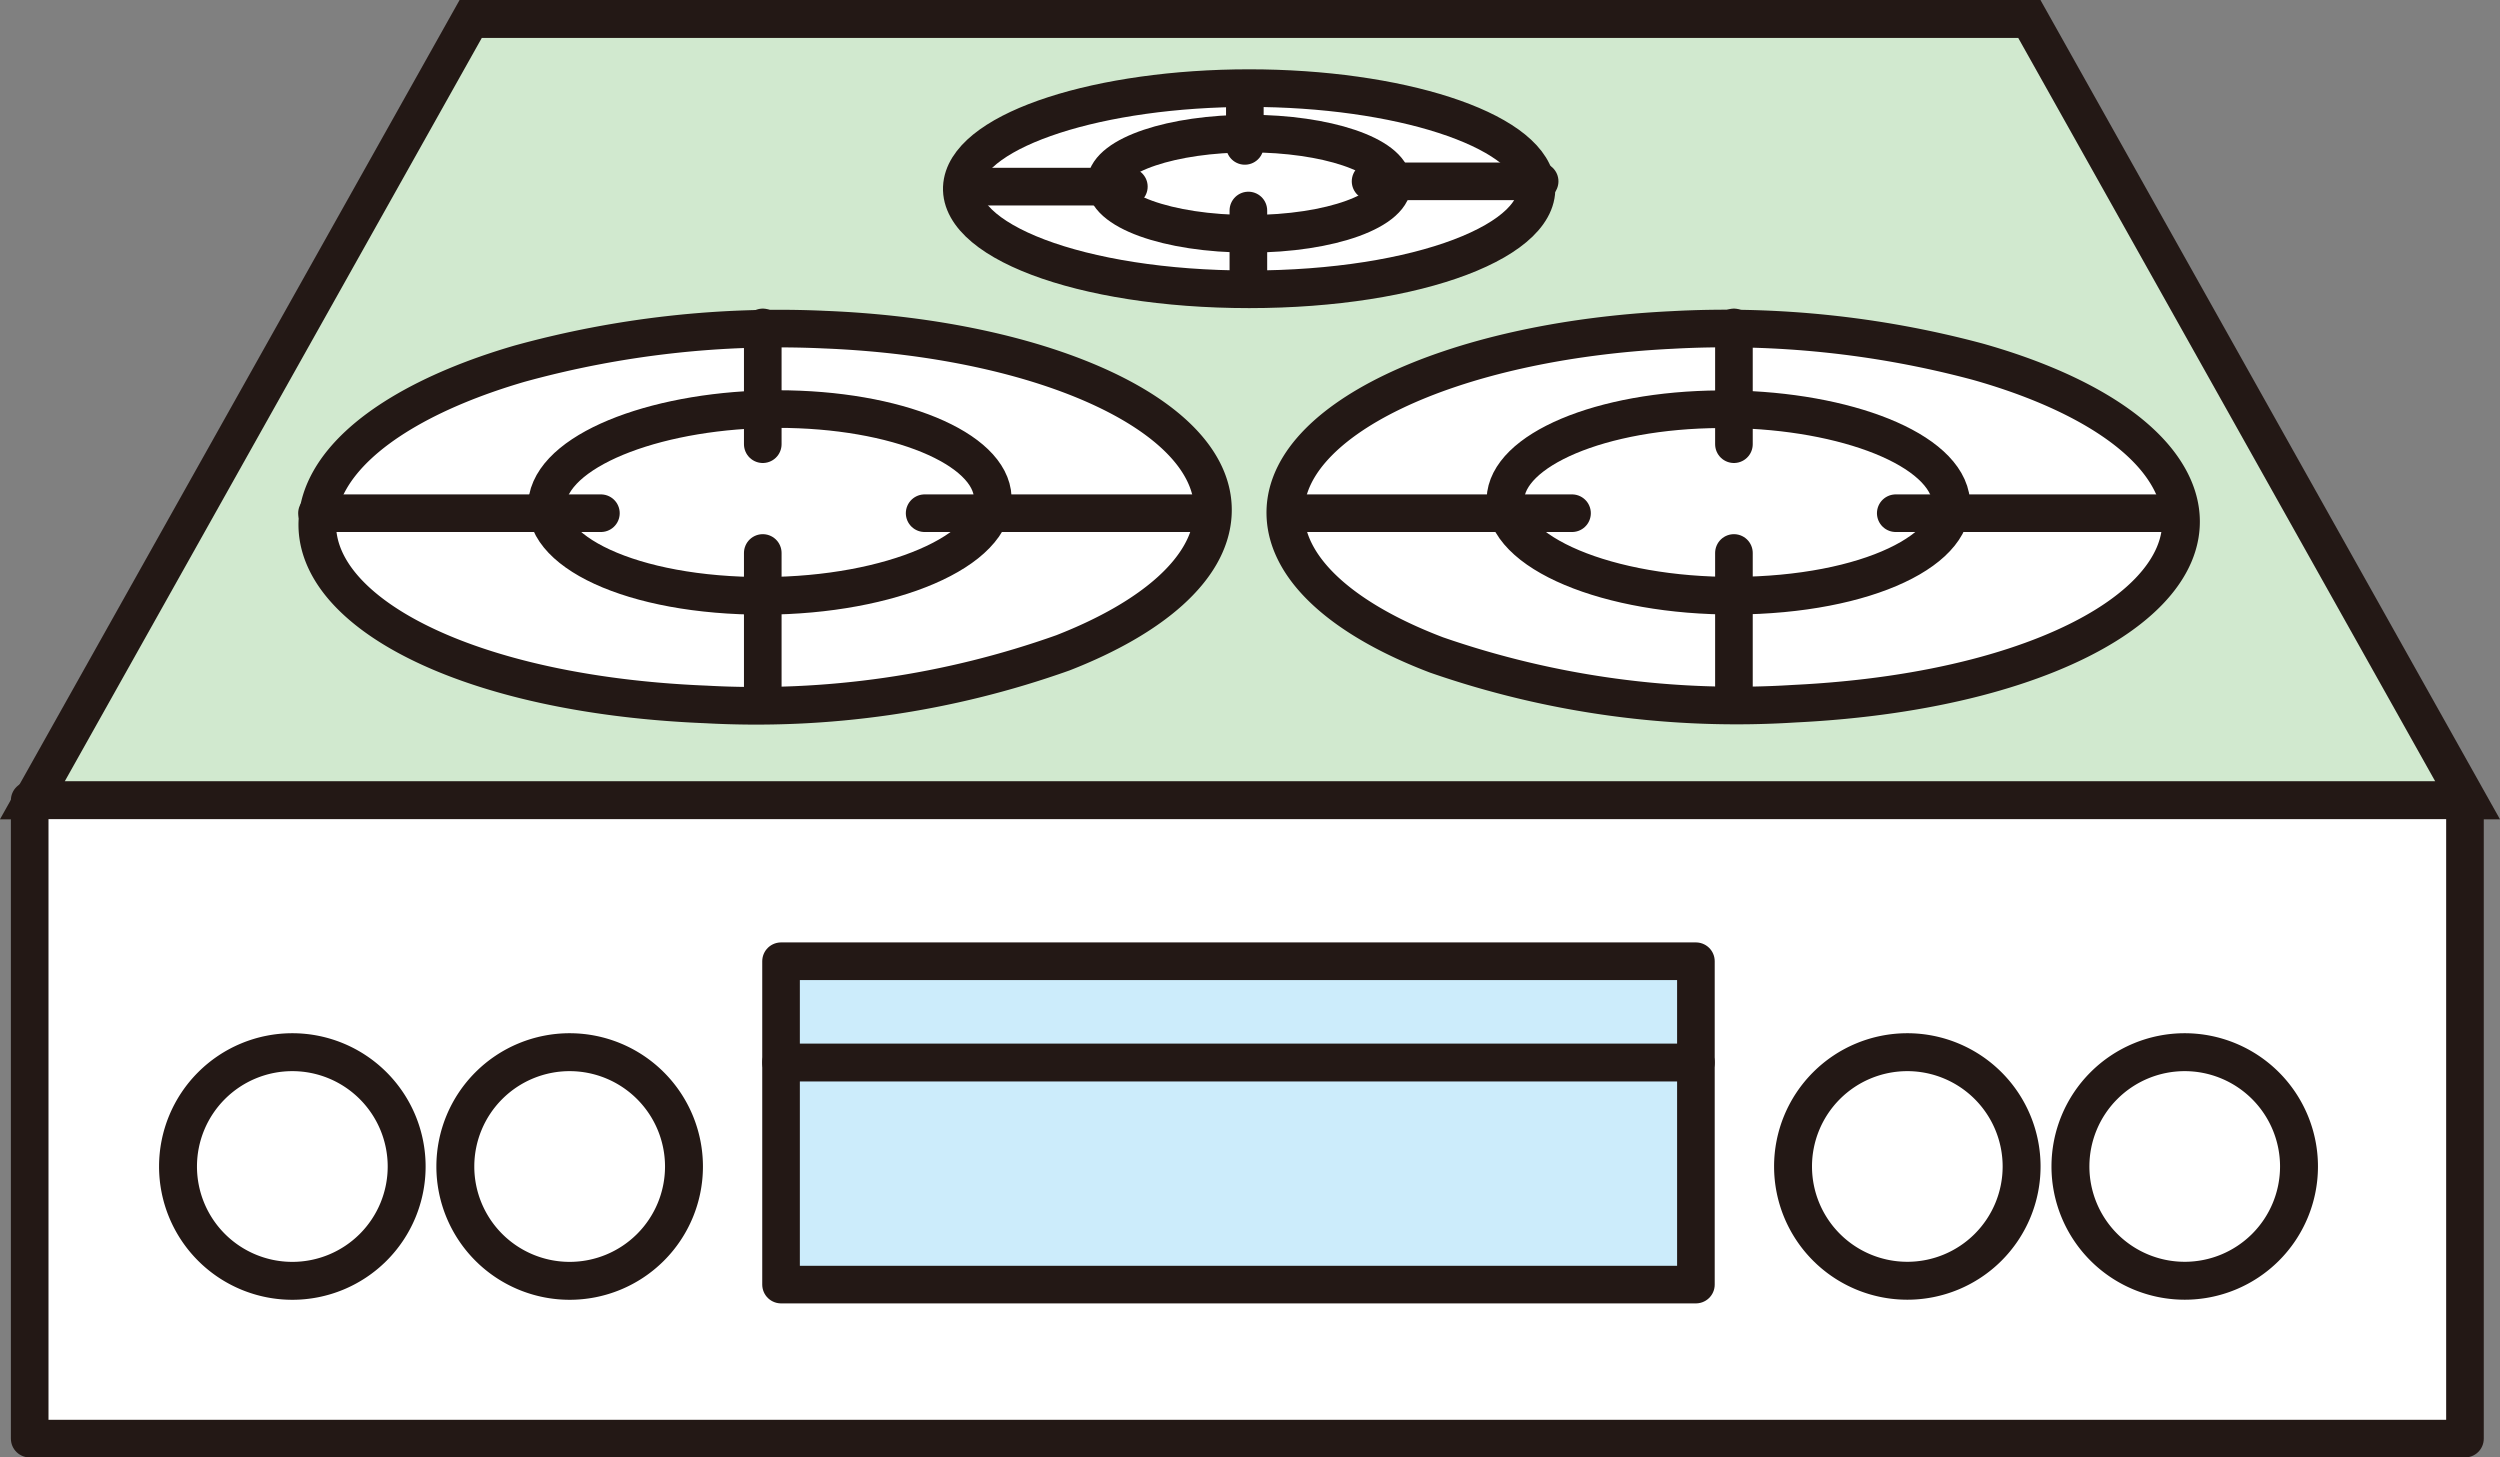
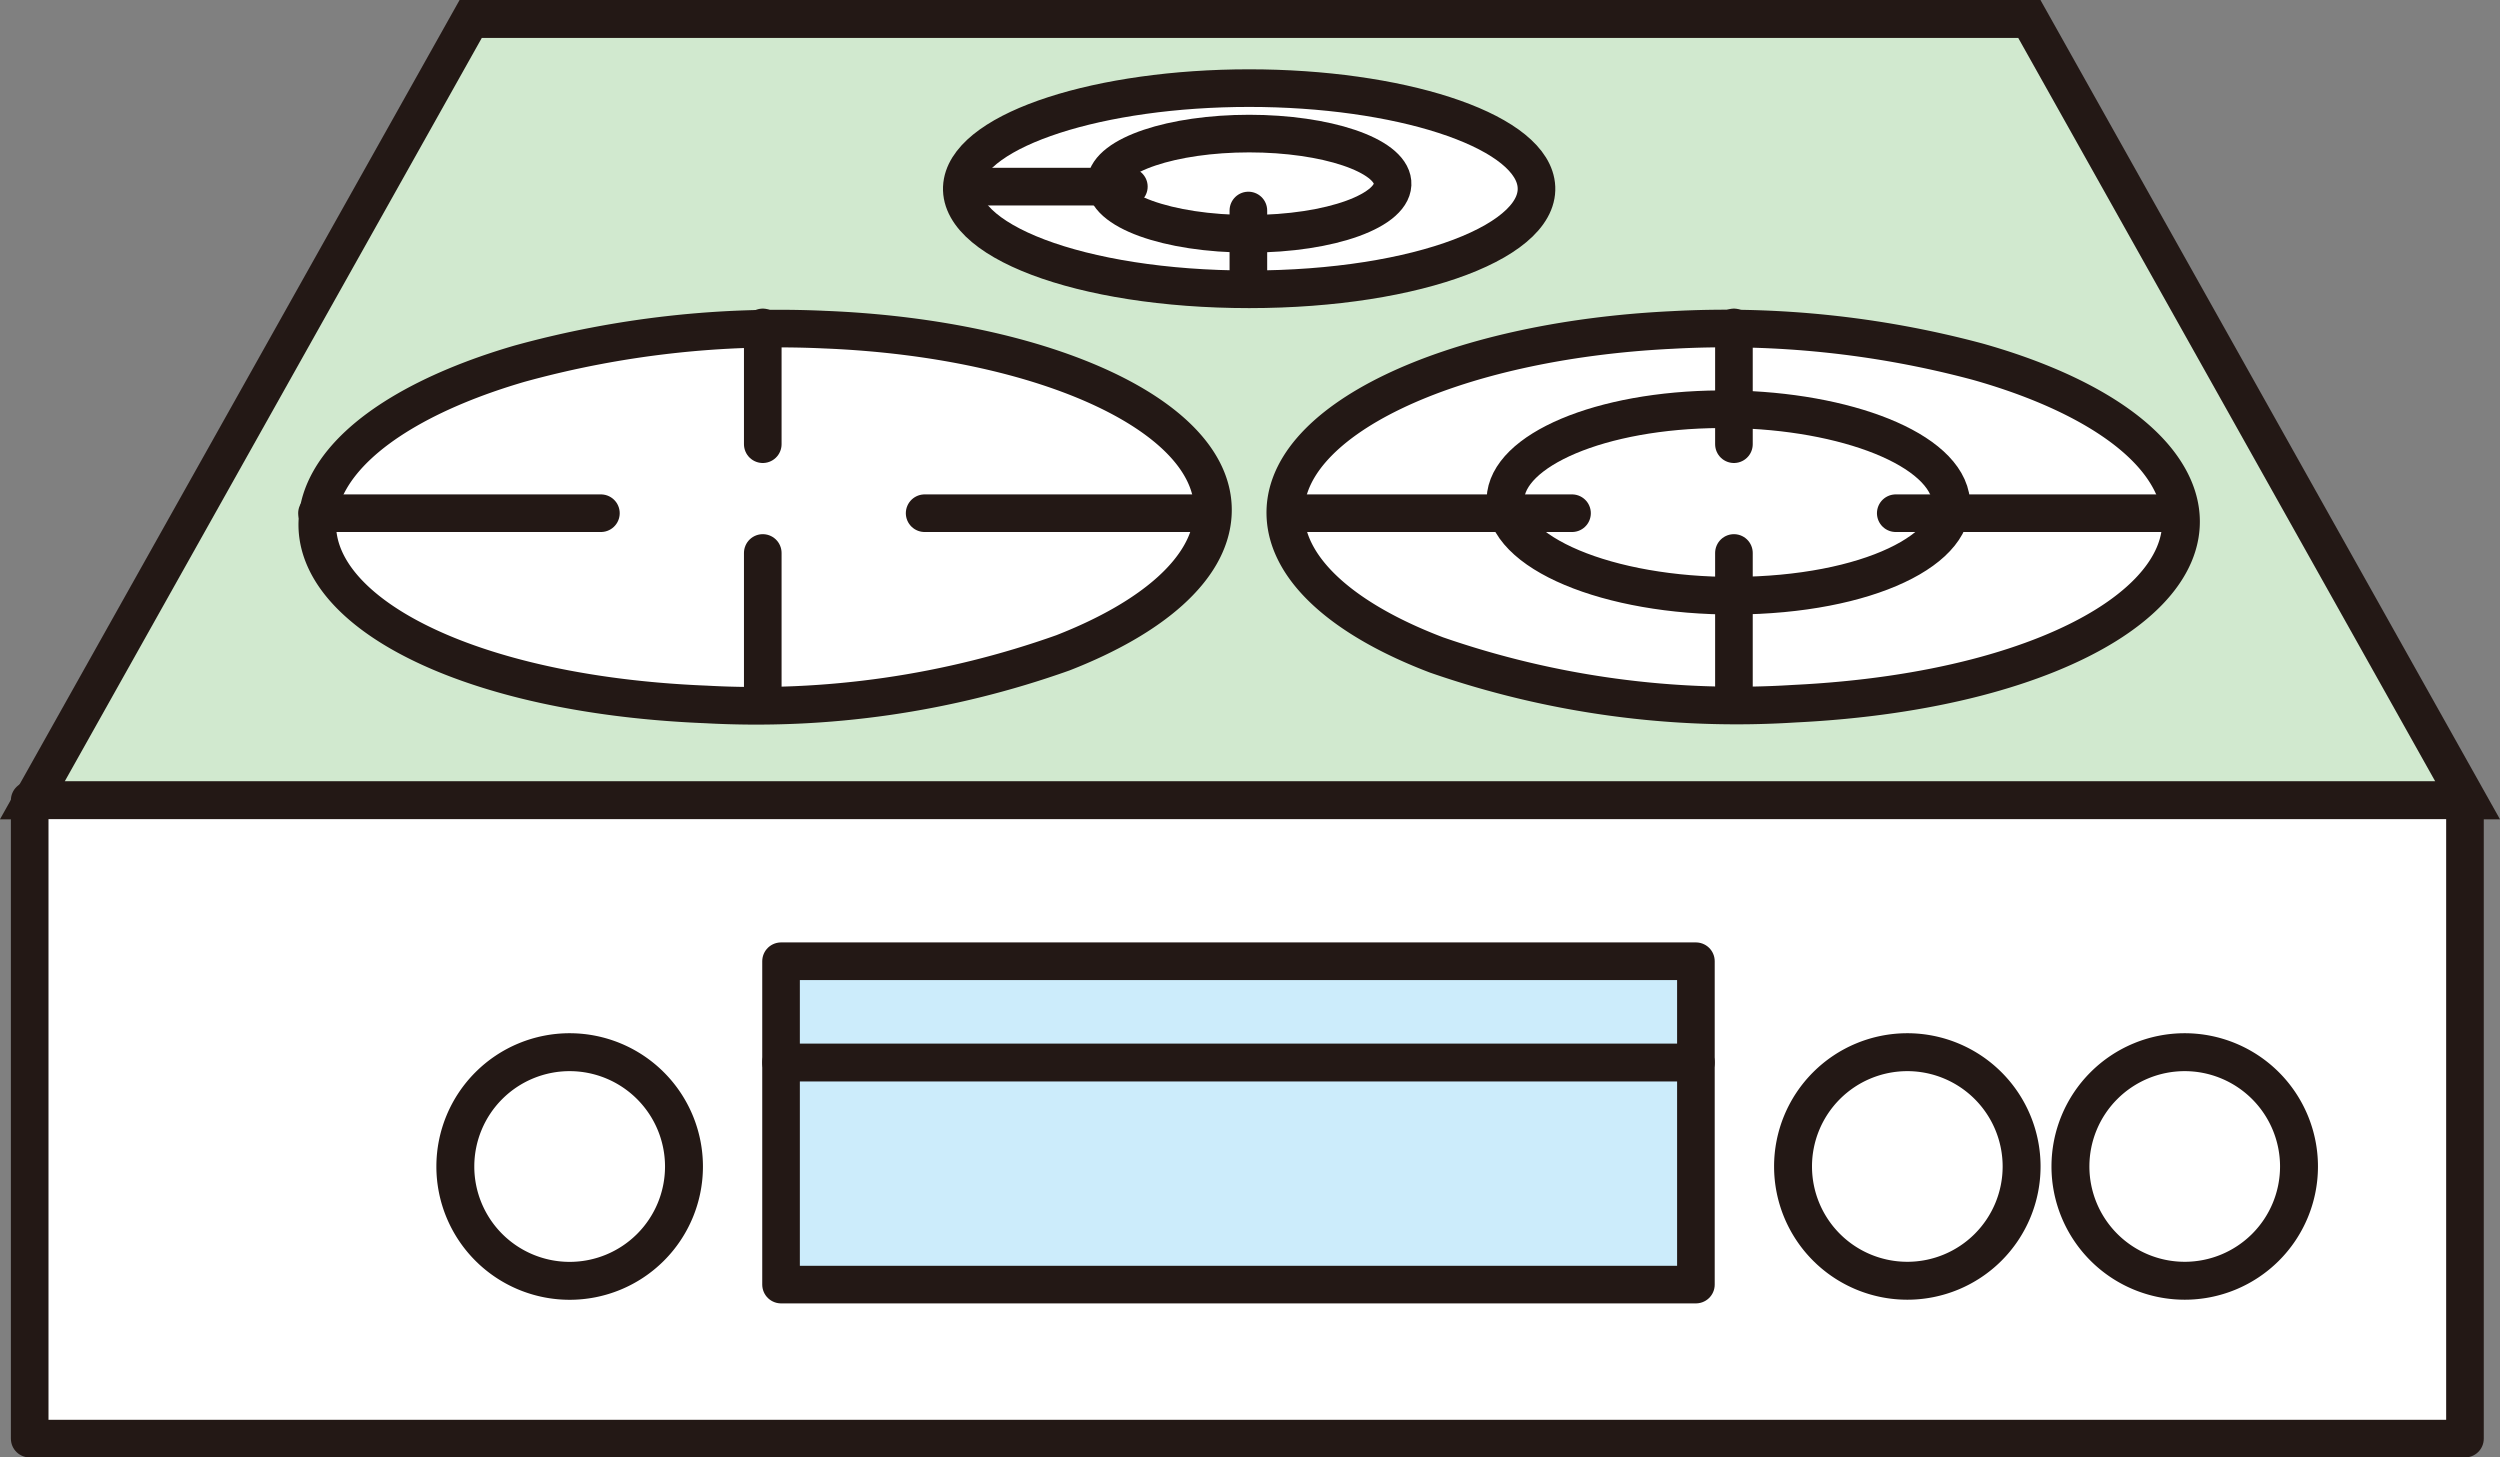
<svg xmlns="http://www.w3.org/2000/svg" width="65.934" height="38.438" viewBox="0 0 65.934 38.438">
  <rect x="0" y="0" width="65.934" height="38.438" fill="#808080" stroke="none" />
  <defs>
    <clipPath id="clip-path">
      <rect id="長方形_24408" data-name="長方形 24408" width="65.934" height="38.438" transform="translate(0 0)" fill="none" />
    </clipPath>
  </defs>
  <g id="グループ_12311" data-name="グループ 12311" transform="translate(2260.818 -6727)">
    <g id="グループ_12288" data-name="グループ 12288" transform="translate(-2260.818 6727)">
      <path id="パス_47516" data-name="パス 47516" d="M12.415.5.854,21.108H65.08L53.523.5Z" fill="#d1e9cf" />
      <g id="グループ_12285" data-name="グループ 12285">
        <g id="グループ_12284" data-name="グループ 12284" clip-path="url(#clip-path)">
          <path id="パス_47517" data-name="パス 47517" d="M65.08,21.108H.853L12.414.5H53.521Z" fill="none" stroke="#231815" stroke-width="1" />
        </g>
      </g>
      <rect id="長方形_24409" data-name="長方形 24409" width="64.226" height="16.835" transform="translate(0.784 21.107)" fill="#fff" />
      <g id="グループ_12287" data-name="グループ 12287">
        <g id="グループ_12286" data-name="グループ 12286" clip-path="url(#clip-path)">
          <rect id="長方形_24410" data-name="長方形 24410" width="64.227" height="16.835" transform="translate(0.783 21.107)" fill="none" stroke="#231815" stroke-linecap="round" stroke-linejoin="round" stroke-width="0.992" />
          <path id="パス_47518" data-name="パス 47518" d="M53.317,30.767A3.014,3.014,0,1,1,50.3,27.75a3.015,3.015,0,0,1,3.014,3.017" fill="#fff" />
          <path id="パス_47519" data-name="パス 47519" d="M53.317,30.767A3.014,3.014,0,1,1,50.3,27.75,3.015,3.015,0,0,1,53.317,30.767Z" fill="none" stroke="#231815" stroke-width="1" />
          <path id="パス_47520" data-name="パス 47520" d="M60.633,30.767a3.014,3.014,0,1,1-3.015-3.017,3.016,3.016,0,0,1,3.015,3.017" fill="#fff" />
          <path id="パス_47521" data-name="パス 47521" d="M60.633,30.767a3.014,3.014,0,1,1-3.015-3.017A3.016,3.016,0,0,1,60.633,30.767Z" fill="none" stroke="#231815" stroke-width="1" />
          <path id="パス_47522" data-name="パス 47522" d="M10.725,30.767A3.015,3.015,0,1,1,7.71,27.75a3.016,3.016,0,0,1,3.015,3.017" fill="#fff" />
-           <path id="パス_47523" data-name="パス 47523" d="M10.725,30.767A3.015,3.015,0,1,1,7.71,27.75,3.016,3.016,0,0,1,10.725,30.767Z" fill="none" stroke="#231815" stroke-width="1" />
          <path id="パス_47524" data-name="パス 47524" d="M18.039,30.767a3.015,3.015,0,1,1-3.014-3.017,3.017,3.017,0,0,1,3.014,3.017" fill="#fff" />
          <path id="パス_47525" data-name="パス 47525" d="M18.039,30.767a3.015,3.015,0,1,1-3.014-3.017A3.017,3.017,0,0,1,18.039,30.767Z" fill="none" stroke="#231815" stroke-width="1" />
          <rect id="長方形_24411" data-name="長方形 24411" width="24.128" height="5.859" transform="translate(20.599 28.02)" fill="#ccecfb" />
          <rect id="長方形_24412" data-name="長方形 24412" width="24.128" height="5.859" transform="translate(20.599 28.02)" fill="none" stroke="#231815" stroke-linecap="round" stroke-linejoin="round" stroke-width="0.992" />
          <rect id="長方形_24413" data-name="長方形 24413" width="24.128" height="2.669" transform="translate(20.599 25.351)" fill="#ccecfb" />
          <rect id="長方形_24414" data-name="長方形 24414" width="24.128" height="2.669" transform="translate(20.599 25.351)" fill="none" stroke="#231815" stroke-linecap="round" stroke-linejoin="round" stroke-width="0.992" />
          <path id="パス_47526" data-name="パス 47526" d="M40.506,4.8c.289,1.515-3.086,2.83-7.561,2.83s-7.85-1.315-7.562-2.83c.269-1.407,3.646-2.476,7.562-2.476S40.238,3.393,40.506,4.8" fill="#fff" />
          <path id="パス_47527" data-name="パス 47527" d="M40.506,4.8c.289,1.515-3.086,2.83-7.561,2.83s-7.85-1.315-7.562-2.83c.269-1.407,3.646-2.476,7.562-2.476S40.238,3.393,40.506,4.8Z" fill="none" stroke="#231815" stroke-width="0.992" />
          <path id="パス_47528" data-name="パス 47528" d="M36.726,4.8c.071.743-1.622,1.366-3.78,1.366S29.093,5.543,29.165,4.8c.068-.716,1.759-1.277,3.781-1.277s3.713.561,3.78,1.277" fill="#fff" />
          <path id="パス_47529" data-name="パス 47529" d="M36.726,4.8c.071.743-1.622,1.366-3.78,1.366S29.093,5.543,29.165,4.8c.068-.716,1.759-1.277,3.781-1.277S36.659,4.084,36.726,4.8Z" fill="none" stroke="#231815" stroke-width="0.992" />
          <path id="パス_47530" data-name="パス 47530" d="M31.985,13.6c-.1,1.405-1.576,2.689-3.951,3.617a24.114,24.114,0,0,1-9.42,1.361c-7.165-.291-11.52-3.087-9.913-5.919.739-1.3,2.61-2.369,4.992-3.065a25.786,25.786,0,0,1,8.058-.9c5.833.238,10.421,2.327,10.234,4.906" fill="#fff" />
          <path id="パス_47531" data-name="パス 47531" d="M31.985,13.6c-.1,1.405-1.576,2.689-3.951,3.617a24.114,24.114,0,0,1-9.42,1.361c-7.165-.291-11.52-3.087-9.913-5.919.739-1.3,2.61-2.369,4.992-3.065a25.786,25.786,0,0,1,8.058-.9C27.584,8.928,32.172,11.017,31.985,13.6Z" fill="none" stroke="#231815" stroke-width="0.992" />
          <path id="パス_47532" data-name="パス 47532" d="M26.164,13.361c-.272,1.4-3.251,2.479-6.64,2.342s-5.614-1.43-5-2.812c.579-1.307,3.5-2.216,6.559-2.091s5.342,1.243,5.084,2.561" fill="#fff" />
-           <path id="パス_47533" data-name="パス 47533" d="M26.164,13.361c-.272,1.4-3.251,2.479-6.64,2.342s-5.614-1.43-5-2.812c.579-1.307,3.5-2.216,6.559-2.091S26.422,12.043,26.164,13.361Z" fill="none" stroke="#231815" stroke-width="0.992" />
          <path id="パス_47534" data-name="パス 47534" d="M57.177,12.559c1.636,2.82-2.692,5.652-9.854,6a24.128,24.128,0,0,1-9.436-1.285c-2.38-.906-3.867-2.179-3.982-3.581-.211-2.582,4.358-4.706,10.186-4.99a25.715,25.715,0,0,1,8.068.836c2.39.674,4.269,1.726,5.018,3.02" fill="#fff" />
          <path id="パス_47535" data-name="パス 47535" d="M57.177,12.559c1.636,2.82-2.692,5.652-9.854,6a24.128,24.128,0,0,1-9.436-1.285c-2.38-.906-3.867-2.179-3.982-3.581-.211-2.582,4.358-4.706,10.186-4.99a25.715,25.715,0,0,1,8.068.836C54.549,10.213,56.428,11.265,57.177,12.559Z" fill="none" stroke="#231815" stroke-width="0.992" />
          <path id="パス_47536" data-name="パス 47536" d="M51.36,12.842c.624,1.378-1.588,2.688-4.975,2.852s-6.377-.89-6.661-2.286c-.268-1.318,2-2.455,5.058-2.6s5.99.734,6.578,2.037" fill="#fff" />
          <path id="パス_47537" data-name="パス 47537" d="M51.36,12.842c.624,1.378-1.588,2.688-4.975,2.852s-6.377-.89-6.661-2.286c-.268-1.318,2-2.455,5.058-2.6S50.772,11.539,51.36,12.842Z" fill="none" stroke="#231815" stroke-width="0.992" />
          <line id="線_200" data-name="線 200" y2="3.99" transform="translate(20.117 14.584)" fill="none" stroke="#231815" stroke-linecap="round" stroke-width="0.992" />
          <line id="線_201" data-name="線 201" y2="3.08" transform="translate(20.117 8.635)" fill="none" stroke="#231815" stroke-linecap="round" stroke-width="0.992" />
          <line id="線_202" data-name="線 202" x2="7.488" transform="translate(8.36 13.535)" fill="none" stroke="#231815" stroke-linecap="round" stroke-width="0.992" />
          <line id="線_203" data-name="線 203" x2="7.487" transform="translate(24.386 13.535)" fill="none" stroke="#231815" stroke-linecap="round" stroke-width="0.992" />
          <line id="線_204" data-name="線 204" y2="3.99" transform="translate(45.73 14.584)" fill="none" stroke="#231815" stroke-linecap="round" stroke-width="0.992" />
          <line id="線_205" data-name="線 205" y2="3.08" transform="translate(45.73 8.635)" fill="none" stroke="#231815" stroke-linecap="round" stroke-width="0.992" />
          <line id="線_206" data-name="線 206" x2="7.488" transform="translate(33.972 13.535)" fill="none" stroke="#231815" stroke-linecap="round" stroke-width="0.992" />
          <line id="線_207" data-name="線 207" x2="7.488" transform="translate(49.998 13.535)" fill="none" stroke="#231815" stroke-linecap="round" stroke-width="0.992" />
-           <line id="線_208" data-name="線 208" y2="1.331" transform="translate(32.831 2.517)" fill="none" stroke="#231815" stroke-linecap="round" stroke-width="0.992" />
          <line id="線_209" data-name="線 209" y2="2.032" transform="translate(32.924 5.552)" fill="none" stroke="#231815" stroke-linecap="round" stroke-width="0.992" />
          <line id="線_210" data-name="線 210" x2="4.296" transform="translate(25.476 4.922)" fill="none" stroke="#231815" stroke-linecap="round" stroke-linejoin="round" stroke-width="0.992" />
-           <line id="線_211" data-name="線 211" x2="4.459" transform="translate(36.147 4.782)" fill="none" stroke="#231815" stroke-linecap="round" stroke-linejoin="round" stroke-width="0.992" />
        </g>
      </g>
    </g>
  </g>
</svg>